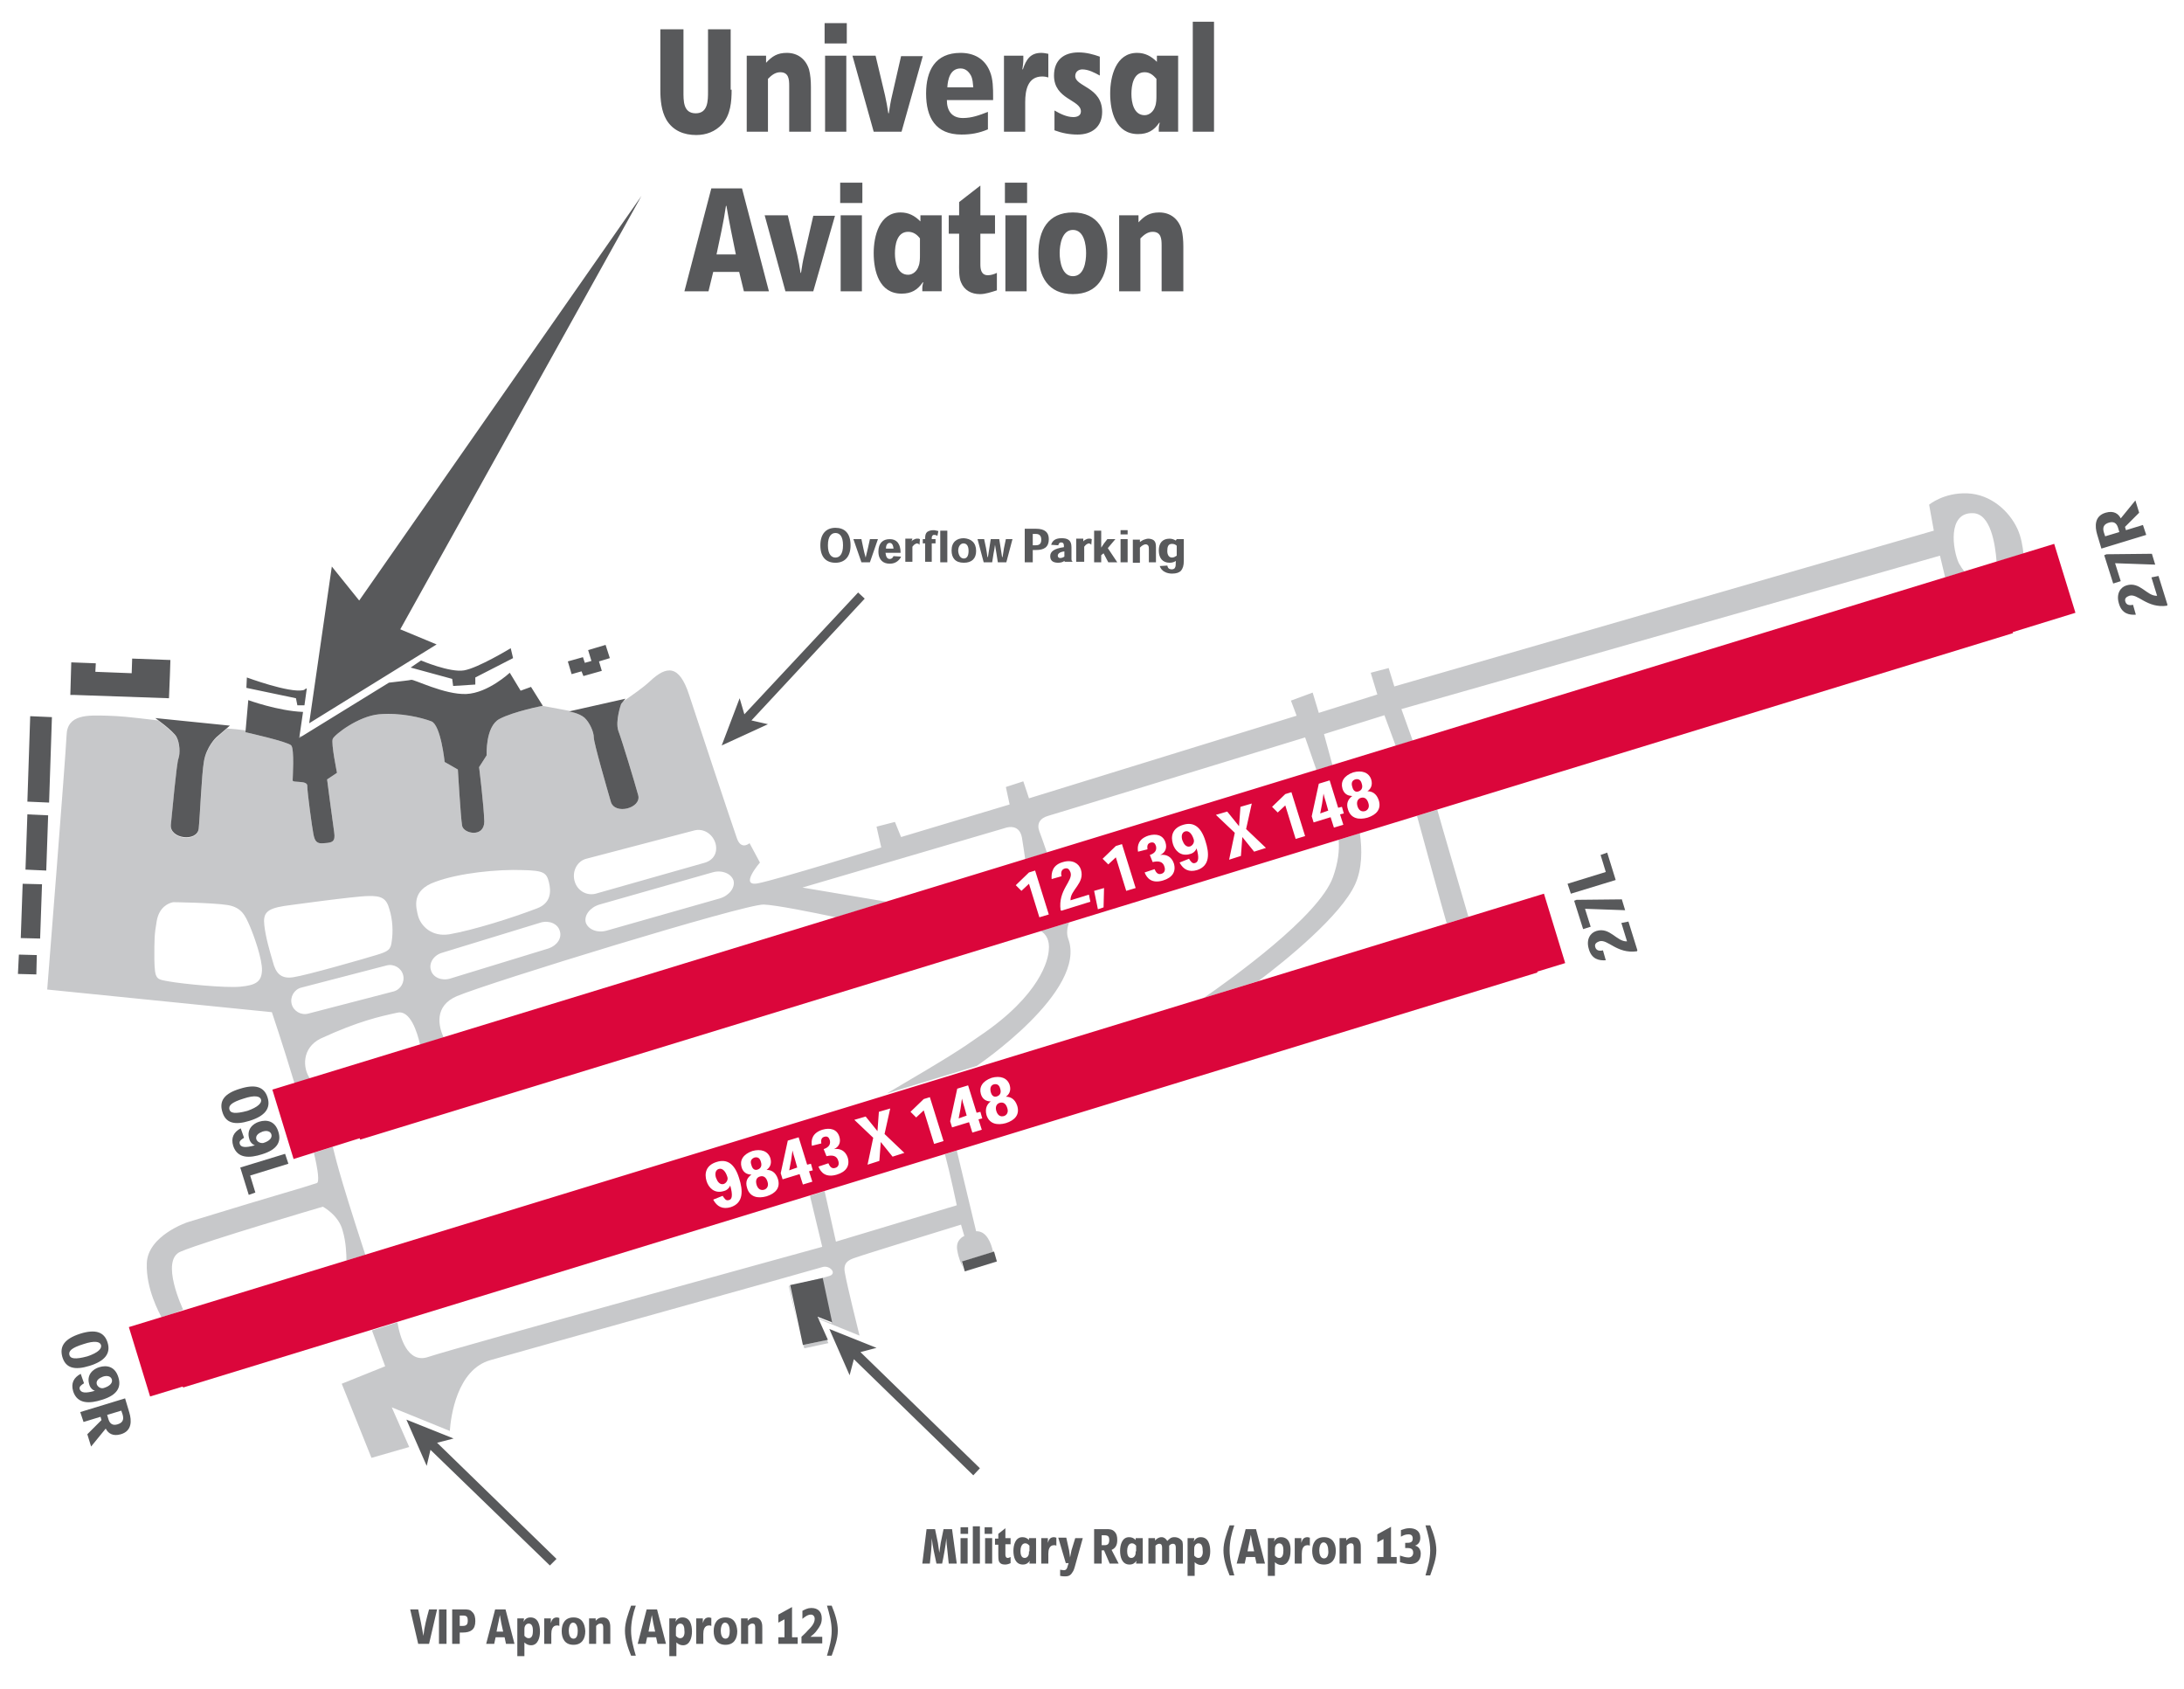
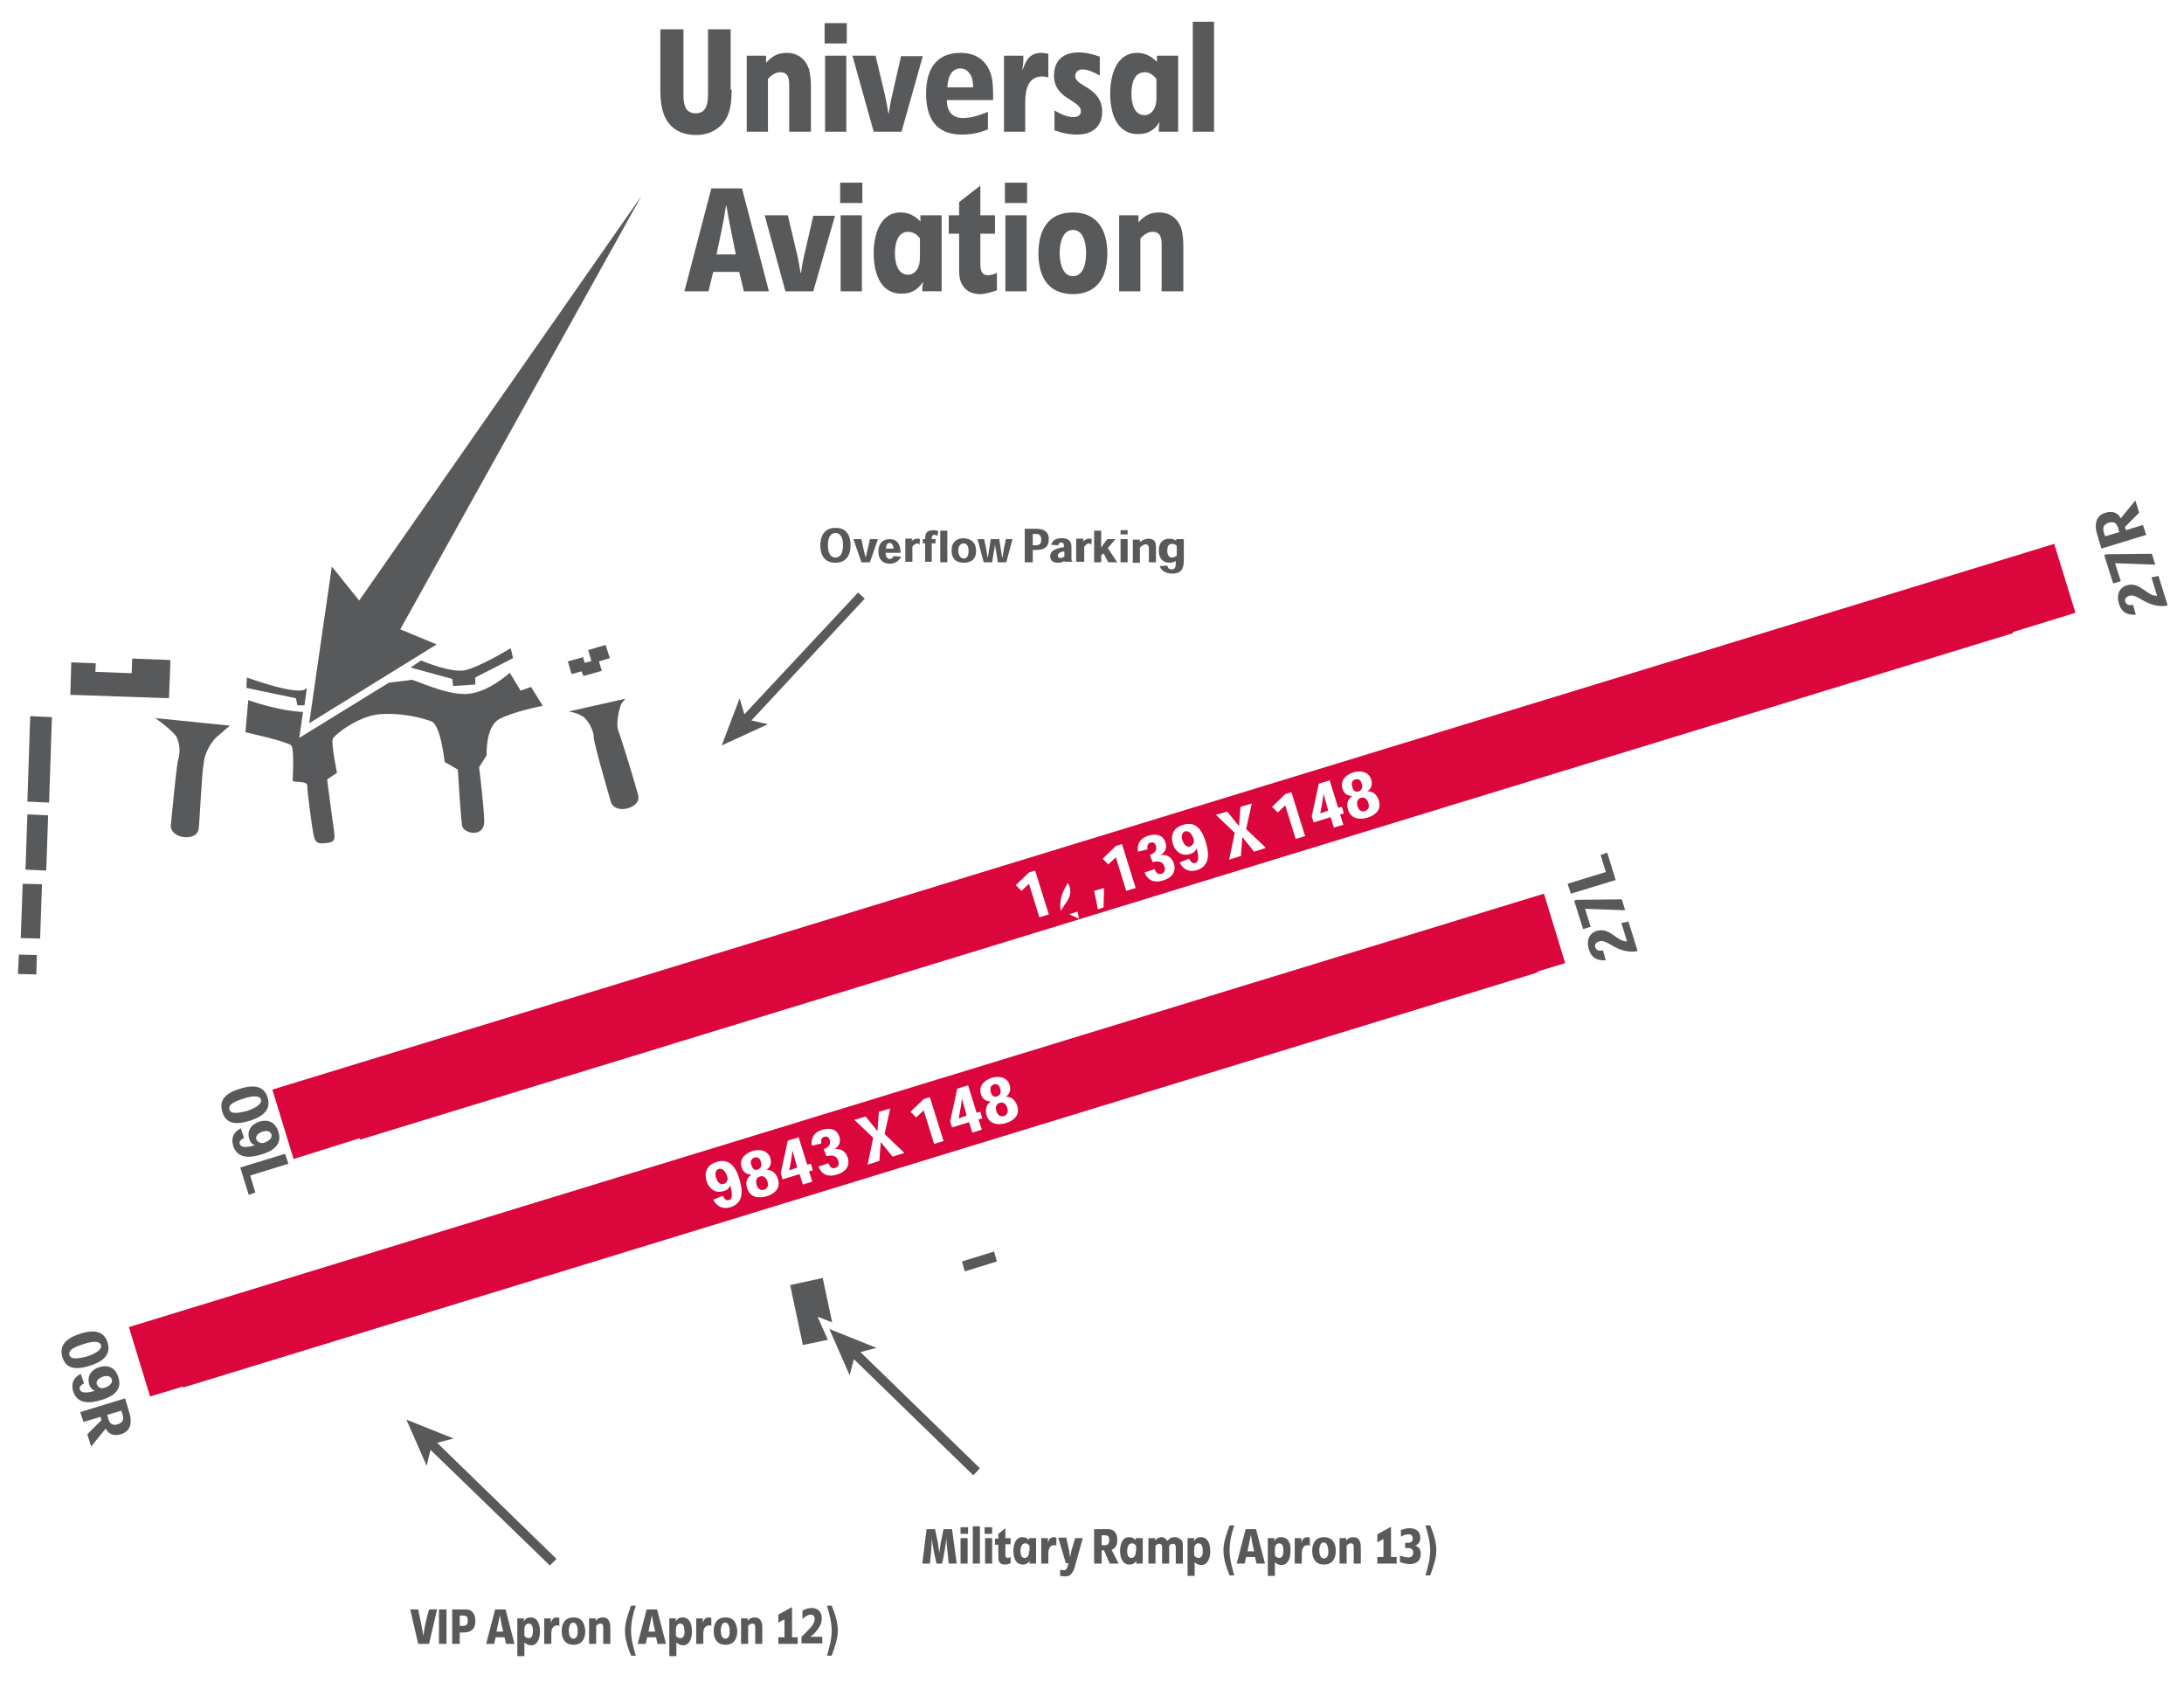
<svg xmlns="http://www.w3.org/2000/svg" version="1.2" baseProfile="tiny" id="Layer_1" x="0px" y="0px" viewBox="0 0 462.7 357.7" overflow="visible" xml:space="preserve">
-   <path fill="#C7C8CA" d="M206.8,260.8l-4.1-17.1l-2.5,0.8c1.1,4.1,2.5,10.8,2.5,10.8l-25.6,7.7l-2.4-10.7l-3.1,1l2.6,10.8  c0,0-77.4,21.3-83.4,23.3c-4.5,1.6-6.1-4.3-6.6-7.3l-5.4,1.7l2.8,7.6l-9.2,3.7l6.3,15.7l8-2.3l-3.7-8.4l12.3,5c0.2-3,1.5-13,8.6-15  c8.3-2.4,68.8-19.2,70.3-19.7s3.1,1.2,1.7,1.8c-1.3,0.5-8.8,2.2-8.8,2.2l1.8,7.6l-1.6-7.6l6.9-1.5l2,9.4l-3.1-1.2l0.1,0.2l8.9,3.6  c-0.4-1.7-2.6-10.4-3.1-13.3c-0.4-2,0.6-2.7,2.2-3.2c1.6-0.6,22.4-7,22.4-7l0.7,2.4c0,0-1.9,0.7-1.5,3c0.3,1.8,0.9,3.1,1.2,3.6  l-0.3-1.1l6.7-2.1C210,263.3,209,260.7,206.8,260.8z M226.5,195.4l-6,1.8c1.2,0.7,1.9,2.1,1.7,4c-0.1,2-1.7,9.5-14.6,18.2  c-4,2.8-5.9,4.1-19.7,12.2l19-5.8c0,0,23.6-15.9,19.4-27C225.9,197.7,226.1,196.4,226.5,195.4z M63.5,155.9l-0.1,0.4L64,156  C63.8,155.9,63.6,155.9,63.5,155.9z M170.2,284.9l0.2,0.7l5.1-1.1l-0.3-0.7L170.2,284.9z M223,184.4L223,184.4  c0.1,0,0.1-0.1,0.1-0.1C223,184.3,223,184.4,223,184.4z M73.4,267l4-1.2c-6.1-18.7-6.3-20.7-6.9-22.9l-4,1.3  c0.9,3.7,1.2,6.3,0.6,6.4c-4.5,1.5-5.6,1.6-27.4,8.3c0,0-8.4,2.8-8.6,8.7c-0.2,5.4,2.7,10.6,3.1,11.4l2.3-0.7l2.3-0.9  c0,0-5-10.5-0.5-12.3c5.5-2.3,30.1-9.5,30.1-9.5s3.4,1.8,4.2,5.1C73.3,263,73.4,265.7,73.4,267z M300.2,172.8  c1.6,5.8,5,18.3,6.3,22.8l4.6-1.4c-1.5-5.2-5.5-18.7-6.6-22.7L300.2,172.8z M427.4,112c-1.7-3.7-5.6-7.3-10.6-7.5s-8.1,2.4-8.1,2.4  l1,5.5l-114.3,33l-1.2-3.9l-3.8,1l1.4,4.6l-12.4,3.9l-1.3-4.3l-4.6,1.7l1.2,3.2L218,169.1l-1.2-3.6l-3.7,1.2l0.8,3.7l-23,6.9  l-1.3-3.2l-3.9,1l1,4.4c0,0-22,6.8-26.1,7.6c-4.1,0.8,0.4-4.4,0.4-4.4l-2.2-4.1c0,0-1.8,1.6-2.7-1.1c-1.3-3.7-8-23.9-10.1-30.3  c-2.1-6.5-4.8-6.2-8.3-2.9c-1.5,1.4-3.7,2.9-5.7,4.3l-0.4,0.5c0,0-1.3,3.6-0.6,5.7c0.8,2.1,3.4,10.7,4.2,13.6c0.8,2.8-5,4.3-5.8,1.4  c-0.8-2.8-3.6-12.4-3.6-13.6c0-1.2-0.9-3.2-2-4.2c-1.2-1-3.3-1.3-3.3-1.3l0.3-0.1l-5.9-1.1c-0.8,0.2-6.3,1.3-9.1,2.8  c-3,1.6-2.7,7.7-2.7,7.7l-1.6,2.5c0,0,1,8,1.1,11.5c0,3.5-4.4,2.6-4.7,0.9C97.6,173.2,97,163,97,163l-2.8-1.6c0,0-0.8-7.8-2.8-8.6  c-2.1-0.8-6.6-1.9-11.1-1.5c-4.4,0.4-9.4,4.3-9.8,5.2c-0.4,0.9,0.9,7.2,0.9,7.2l-2.1,1.4c0,0,1.2,9.2,1.5,11.2  c0.3,2-0.4,2.2-2.1,2.3c-1.6,0.2-2-0.4-2.3-1.9s-1.3-8.9-1.3-10.2c0.1-1.3-3.1-0.6-3.1-1.2c0-0.5,0.4-6.6-0.3-7.4  c-0.7-0.8-9.7-2.8-9.7-2.8l0-0.4c-1.4-0.2-2.7-0.3-3.9-0.4l-2.3,2c0,0-2.1,2-2.6,5.1c-0.5,2.9-0.8,11.2-1.1,14.2  c-0.3,2.9-6.2,2.2-5.9-0.8c0.3-2.9,1.2-12.9,1.6-14c0.4-1.1,0.3-3.3-0.4-4.6c-0.5-1-2.8-2.7-3.9-3.6c-6.8-0.8-7.8-0.9-10.7-1  c-4.1-0.1-8.6-0.4-8.7,4.2c-0.2,4.6-4.1,53.8-4.1,53.8l47.6,4.8c0,0,2.4,7.1,4.8,15.1l3.3-1c-1.6-2.2-1.8-6.5,2.2-8.5  c8-3.7,12.6-4.7,16.3-5.5c2.7-0.6,4.2,4.1,4.8,6.8l5-1.5c-1.1-2.4-2.1-6.7,2.8-8.8c6.9-2.9,60.9-19.5,65-19.4  c2.6,0.1,10.1,1.6,15.3,2.7l10.7-3.3l-17.8-3l42.9-12.6c0,0,3-1.2,3.6,2c0.3,1.7,0.5,3.3,0.7,4.6l4.6-1.4c-0.6-1.8-1.3-3.7-1.6-4.5  c-0.6-1.6,0.1-2.8,1.9-3.3s54.4-16.6,54.4-16.6l2.4,6.9l3.4-1l-1.8-6.6l12.8-4l2.4,6.5l3.6-1.1l-2.4-6.7L411,117.7l1.1,4.6l4.1-1.2  c-0.4-0.5-0.8-1.1-1.2-1.8c-1.3-2.8-2.5-10.8,3-10.6c3.7,0.1,4.7,6.4,5,10.3l5.7-1.7C428.5,115.6,428.2,113.7,427.4,112z M50.9,209  c-3.2,0.3-12.2-0.6-15-1.1c-2.8-0.5-3.1-0.3-3.2-4.7c0-4.4,0-5.2,0.5-8.1c0.5-2.9,2.4-3.8,3.5-4c0,0,8.3,0.1,11.5,0.6  c3.1,0.5,3.8,2.4,4.7,4.4c0.9,2.1,2.7,7.1,2.6,9.5C55.4,208,54.1,208.7,50.9,209z M57.8,203.7c-0.7-2.4-1.5-5.1-1.8-7.7  c-0.3-2.6,0.5-3.5,4.2-4.1c0,0,15.1-2.1,17.8-2.1c2.8-0.1,3.9,0.5,4.5,2.8c0.7,2.2,0.8,4.8,0.5,6.7c-0.2,1.8-0.6,2.2-3.3,3  c-2.6,0.8-14.8,4.3-17.6,4.7C59.5,207.4,58.4,206.1,57.8,203.7z M83.4,210l-18.1,4.7c-1.5,0.4-3.1-0.5-3.5-2c-0.4-1.5,0.5-3.1,2-3.5  l18.1-4.7c1.5-0.4,3.1,0.5,3.5,2C85.8,208,84.9,209.6,83.4,210z M88.6,194.1c-0.5-2-1.5-5.5,3.6-7.3c5.1-1.9,13.2-2.7,18.6-2.5  c4.3,0.1,5,0.5,5.5,2.6c0.5,2,0.4,4.4-2.5,5.5c-5.5,2.1-13.5,4.6-18.6,5.5C91.4,198.5,89.2,196.1,88.6,194.1z M116.2,200.9  l-20.9,6.4c-1.8,0.5-3.6-0.3-4-1.8c-0.5-1.5,0.6-3.2,2.4-3.7l20.9-6.4c1.8-0.5,3.6,0.3,4,1.8C119.1,198.7,118,200.3,116.2,200.9z   M121.7,186.5c-0.5-2,0.6-4.1,2.5-4.6l22.9-6c1.9-0.5,3.9,0.7,4.5,2.8c0.5,2-0.5,3.6-2.5,4.1l-22.9,6.5  C124.2,189.8,122.2,188.6,121.7,186.5z M152.5,190.3l-23.9,6.8c-2,0.6-4-0.2-4.5-1.7c-0.4-1.5,0.9-3.2,2.9-3.8l23.9-6.8  c2-0.6,4,0.2,4.5,1.7C155.8,188,154.5,189.7,152.5,190.3z M283.6,177.9c0.2,2.2-0.1,4.8-1.2,7.9c-3,8.3-21.5,21.5-27.4,25.6  l11.6-3.6c6-4.5,17.5-13.9,20.5-20.5c1.5-3.3,1.5-7.3,1-10.8L283.6,177.9z M285.8,168.5c0.1,0,0.2,0,0.3,0c0-0.1-0.1-0.1-0.1-0.1  L285.8,168.5z" />
  <path fill="#58595B" d="M217.5,45.6H213v16.1h4.5V45.6z M21.6,296.5c3.3-1,4.1-2.7,3.5-4.7c-0.7-2.4-2.5-2.7-4.1-2.2  c-1.3,0.4-2.7,1.6-2.1,3.6c0.2,0.9,0.9,1.3,1.2,1.4c-2.1,0.6-2.9,0.4-3.2-0.3c-0.2-0.6,0.3-0.9,0.9-1.3l-0.7-2  c-1.5,0.8-2.1,2-1.6,3.7C16.4,297.5,19.1,297.3,21.6,296.5z M21.8,291.6c0.9-0.3,1.7-0.1,1.9,0.6c0.2,0.7-0.4,1.4-1.7,1.8  c-0.6,0.2-1.3-0.2-1.5-0.8C20.3,292.4,21,291.9,21.8,291.6z M4.4,198.7l4.1,0.1l0.4-11.5l-4.1-0.1L4.4,198.7z M222.5,117.8  c0,0.9,0.5,1.4,1.7,1.4c0.6,0,1.1-0.2,1.3-0.4c0,0.1,0.1,0.2,0.1,0.3V119h1.6v-0.1c-0.2-0.1-0.2-0.3-0.2-0.7v-2.3  c0-1.5-0.8-1.9-2.1-1.9c-1.5,0-2,0.7-2.2,1.4l1.5,0.1c0.1-0.3,0.2-0.6,0.6-0.6c0.5,0,0.6,0.3,0.6,0.8v0.2  C223.2,116.2,222.5,116.9,222.5,117.8z M225.5,116.8v1.1c-0.3,0.2-0.6,0.3-0.9,0.3c-0.3,0-0.5-0.2-0.5-0.5  C224.1,117.3,224.5,116.9,225.5,116.8z M19,289.3c3.2-1,4.5-2.6,3.8-4.9s-2.6-2.9-5.8-1.9c-3.4,1.1-4.4,2.7-3.8,4.9  C13.9,289.8,15.8,290.3,19,289.3z M14.7,287c-0.2-0.8,0.4-1.5,3-2.3c2.4-0.8,3.5-0.5,3.7,0.2c0.2,0.7-0.5,1.6-2.9,2.4  C15.9,288,14.9,287.8,14.7,287z M5.4,184.2l4.4,0.2l0.4-11.7l-4.4-0.2L5.4,184.2z M5.8,169.8l4.6,0.2l0.6-18.1l-4.6-0.2L5.8,169.8z   M217.6,38.7h-4.7V43h4.7V38.7z M94.2,161.4L97,163c0,0,0.6,10.2,0.9,11.9c0.3,1.7,4.7,2.6,4.7-0.9c-0.1-3.5-1.1-11.5-1.1-11.5  l1.6-2.5c0,0-0.3-6.1,2.7-7.7s9.2-2.8,9.2-2.8l-2.5-4l-2.2,0.8l-2.3-3.8c0,0-4.6,4.3-9.2,4.5c-4.6,0.2-11.2-3.2-11.7-3  c-0.2,0.1-2.3,0.3-4.7,0.6l-19,11.7l0.8-5.5c-5.3-0.2-11.6-2.5-11.6-2.5l-0.6,6.8c0,0,9,2,9.7,2.8c0.7,0.8,0.3,6.9,0.3,7.4  c0,0.6,3.2-0.1,3.1,1.2c0,1.3,1,8.7,1.3,10.2s0.7,2.1,2.3,1.9c1.7-0.1,2.4-0.3,2.1-2.3c-0.3-2-1.5-11.2-1.5-11.2l2.1-1.4  c0,0-1.3-6.3-0.9-7.2c0.4-0.9,5.4-4.8,9.8-5.2c4.5-0.4,9,0.7,11.1,1.5C93.4,153.6,94.2,161.4,94.2,161.4z M55.5,244.5  c3.3-1,4.1-2.7,3.5-4.7c-0.7-2.4-2.5-2.7-4.1-2.2c-1.3,0.4-2.7,1.6-2.1,3.6c0.2,0.9,0.9,1.3,1.2,1.4c-2.1,0.6-3,0.4-3.2-0.3  c-0.2-0.6,0.3-0.9,0.9-1.3l-0.7-2c-1.5,0.8-2.1,2-1.6,3.7C50.3,245.5,53,245.3,55.5,244.5z M55.6,239.7c0.9-0.3,1.7-0.1,1.9,0.6  s-0.4,1.4-1.7,1.8c-0.6,0.1-1.3-0.2-1.5-0.8C54.1,240.5,54.8,240,55.6,239.7z M231.8,112.4v6.7h1.5v-1.5l0.5-0.4l1,1.9h1.9l-2-3  l1.6-1.9h-1.7l-0.7,0.9c-0.2,0.3-0.4,0.6-0.6,0.9v-3.6H231.8z M241.1,28.4c2.1,0,3.4-0.8,4.5-2.4h0.1c-0.1,0.4-0.2,0.8-0.2,1.2v0.7  h4.1V11.8h-4.5v1.3c-1.2-1.2-2.5-1.9-4.2-1.9c-4.5,0-5.7,5-5.7,8.6C235.2,23.7,236.4,28.4,241.1,28.4z M242.5,15.3  c1.1,0,1.8,0.6,2.5,1.4v3.5c0,0.7,0,1.7-0.3,2.4c-0.3,1-1.2,1.8-2.2,1.8c-2.3,0-2.8-2.7-2.8-4.5C239.7,18.1,240.1,15.3,242.5,15.3z   M60.4,244.4l-9.5,2.9l1.8,5.8l1.4-0.5L53,249l8.1-2.5L60.4,244.4z M3.8,206.3l3.9,0.1l0.1-4.1L4,202.2L3.8,206.3z M26.5,296.2  l-9.5,2.9l0.7,2.1l3.6-1.1l0.2,0.7l-3,3l0.8,2.6l3.1-3.8c0.5,1,1.5,1.7,3.2,1.2c2.4-0.7,2.3-2.9,1.8-4.6L26.5,296.2z M24.9,301.7  c-1,0.3-1.6-0.1-1.9-1l-0.3-1l3-0.9l0.3,0.9C26.3,300.8,25.9,301.4,24.9,301.7z M227.3,62.3c5.3,0,7.3-3.8,7.3-8.6s-2-8.7-7.3-8.7  c-5.3,0-7.3,3.8-7.3,8.7C220,58.5,222,62.3,227.3,62.3z M227.3,48.7c2.4,0,2.8,3.2,2.8,4.9c0,1.8-0.4,4.9-2.8,4.9  c-2.3,0-2.8-3.1-2.8-4.9C224.5,51.8,225,48.7,227.3,48.7z M32.9,152.1c0,0,3.8,2.7,4.5,4c0.7,1.3,0.8,3.5,0.4,4.6  c-0.4,1.1-1.3,11.1-1.6,14c-0.3,3,5.6,3.7,5.9,0.8c0.3-3,0.6-11.3,1.1-14.2c0.5-3.1,2.6-5.1,2.6-5.1l2.9-2.5L32.9,152.1z   M52.9,237.4c3.2-1,4.5-2.6,3.8-4.9s-2.6-2.9-5.8-1.9c-3.4,1-4.5,2.6-3.8,4.9C47.8,237.9,49.7,238.4,52.9,237.4z M48.6,235  c-0.2-0.8,0.4-1.5,3-2.3c2.4-0.8,3.5-0.5,3.7,0.2c0.2,0.7-0.6,1.6-2.9,2.4C49.8,236,48.8,235.8,48.6,235z M229,23.6  c0,0.9-0.8,1.2-1.6,1.2c-1.4,0-2.8-0.7-4-1.4v4.2c1.6,0.6,3.2,0.9,4.9,0.9c3,0,5.2-1.6,5.2-4.8c0-5.3-5.7-5.3-5.7-7.6  c0-0.9,0.7-1.4,1.5-1.4c1.3,0,2.6,0.7,3.7,1.3v-4c-1.4-0.5-2.9-0.9-4.5-0.9c-3.1,0-5.2,1.6-5.2,4.9C223.3,21.1,229,21.1,229,23.6z   M174.8,27.9h4.5V11.8h-4.5V27.9z M190.1,114.8c-0.4-0.4-0.9-0.6-1.6-0.6s-1.3,0.2-1.7,0.6c-0.5,0.5-0.7,1.2-0.7,2  c0,1,0.3,1.6,0.7,2c0.4,0.4,1,0.6,1.7,0.6s1.2-0.2,1.6-0.5c0.4-0.3,0.7-0.7,0.8-1l-1.6-0.1c-0.2,0.4-0.4,0.6-0.8,0.6  c-0.5,0-0.8-0.4-0.9-1.3h3.2C190.8,116.1,190.6,115.4,190.1,114.8z M187.7,116.2c0-0.9,0.4-1.2,0.8-1.2c0.4,0,0.7,0.3,0.8,1.2H187.7  z M204.4,269.3l6.8-2.1l-0.6-2.1l-6.8,2.1L204.4,269.3z M91.2,307.1l25.3,24.5l1.4-1.4l-25.3-24.6l3.5-0.9l-10-4l4.3,9.8L91.2,307.1  z M210.8,49.5v-3.9h-3.1v-6.3l-4.5,3.5v2.8H201v3.9h2.2v6.1c0,1.2-0.1,3.1,0.4,4.2c0.7,1.7,2.2,2.5,4,2.5c1.2,0,2.3-0.4,3.6-0.8  v-3.7c-0.6,0.3-1.3,0.5-1.9,0.5c-1.4,0-1.6-1.2-1.6-2.3v-6.5H210.8z M178,43h4.7v-4.3H178V43z M217.2,21.6c0-2.4,0.5-5.4,3.6-5.4  c0.5,0,1,0.1,1.3,0.2v-5c-0.5-0.1-1-0.2-1.5-0.2c-2.3,0-3.2,1.4-3.9,3.5h-0.1c0.1-0.7,0.2-1.4,0.2-2.1v-0.8h-4.1v16.1h4.5V21.6z   M204.2,114c-1.5,0-2.6,0.8-2.6,2.6c0,1.6,0.8,2.6,2.6,2.6c1.7,0,2.6-0.9,2.6-2.5C206.8,114.9,205.7,114.1,204.2,114z M204.2,118.3  c-0.6,0-1.1-0.5-1.2-1.6c0-1.1,0.6-1.6,1.1-1.6c0.6,0,1.1,0.4,1.1,1.6C205.2,117.8,204.8,118.3,204.2,118.3z M203.7,28.5  c2,0,3.7-0.3,5.6-1.1v-3.7c-1.8,0.7-3.4,1.3-5.3,1.3c-2.4,0-3.4-1.6-3.4-3.8h9.8v-0.7c0-1.7,0-3.8-0.7-5.4c-1.1-2.7-3.4-3.9-6.2-3.9  c-5.4,0-7.3,3.8-7.3,8.6C196.2,24.9,198.2,28.5,203.7,28.5z M203.5,14.5c1,0,1.7,0.6,2.2,1.5c0.4,0.8,0.4,1.6,0.5,2.5h-5.5  C200.8,16.8,201.3,14.5,203.5,14.5z M218.8,116.5h0.7c1.7,0,2.7-0.6,2.7-2.3c0-1.4-0.8-2.2-2.7-2.2h-2.4v7.1h1.7V116.5z   M218.8,113.1h0.7c0.7,0,1.1,0.4,1.1,1.2c0,0.9-0.4,1.2-1.2,1.2h-0.6V113.1z M197.6,113.4c0.1-0.1,0.2-0.1,0.4-0.1  c0.2,0,0.3,0.1,0.4,0.1c0.1,0,0.1,0.1,0.2,0.1l0.2-1c-0.1,0-0.2-0.1-0.4-0.1c-0.3-0.1-0.5-0.1-0.7-0.1c-0.6,0-1,0.2-1.3,0.4  c-0.3,0.3-0.4,0.7-0.4,1.3v0.2h-0.5v0.9h0.5v3.9h1.4v-3.9h0.8v-0.9h-0.8v-0.3C197.4,113.7,197.5,113.5,197.6,113.4z M199.5,45.6H195  v1.3c-1.2-1.2-2.5-1.9-4.2-1.9c-4.5,0-5.7,5-5.7,8.6c0,3.9,1.2,8.6,5.9,8.6c2.1,0,3.4-0.8,4.5-2.4h0.1c-0.1,0.4-0.2,0.8-0.2,1.2v0.7  h4.1V45.6z M194.9,54c0,0.7,0,1.7-0.3,2.4c-0.3,1-1.2,1.8-2.2,1.8c-2.3,0-2.8-2.7-2.8-4.5s0.4-4.6,2.8-4.6c1.1,0,1.9,0.6,2.5,1.4V54  z M191.8,114.1v4.9h1.5v-3.2c0.2-0.2,0.3-0.4,0.5-0.5c0.2-0.1,0.3-0.2,0.5-0.2c0.1,0,0.2,0.1,0.3,0.1c0.1,0.1,0.1,0.1,0.2,0.2  l0.1-1.2c-0.1,0-0.2-0.1-0.3-0.1h-0.4c-0.2,0-0.4,0.1-0.6,0.2c-0.2,0.1-0.4,0.2-0.5,0.4l0.2-0.6H191.8z M182.6,45.6h-4.5v16.1h4.5  V45.6z M84.8,133.3l51.1-91.8l-59.8,85.7l-5.8-7.2l-4.8,33.2l27-16.7L84.8,133.3z M162.7,16.7c0.7-0.7,1.5-1.4,2.6-1.4  c1.8,0,1.9,1.5,1.9,2.9v9.7h4.6v-9.5c0-1.2-0.1-2.6-0.4-3.7c-0.7-2.2-2.4-3.5-4.7-3.5c-2,0-3.1,0.7-4.4,2.1v-1.5h-4.1v16.1h4.5V16.7  z M128.3,136.6l-3.7,1.1l0.7,2.3l-1.4,0.4l-0.4-1.2l-3.2,0.9l0.8,2.7l2.1-0.6l0.4,1l3.9-1.1l-0.6-2l2.3-0.7L128.3,136.6z   M169.7,57.8h-0.1c-0.2-1.3-0.4-2.5-0.7-3.8l-2-8.4H162l4.4,16.1h5.9l4.6-16h-4.6l-1.9,8.3C170.1,55.2,169.9,56.5,169.7,57.8z   M89.2,139.9l-2.2,1.5l8.8,2.4l0.2,1.5l4.7-0.3v-1.5l8-4.1l-0.5-2.1c0,0-6.9,4.2-9.9,4.7S89.2,139.9,89.2,139.9z M63,149.4h1.5  l0.5-3.6c-0.6,0.2-0.3,0.3-0.8,0.4c-3,0.6-11.9-2.7-11.9-2.7l-0.1,2.2l10.5,2.2L63,149.4z M184.3,119.1l1.7-4.9h-1.7l-0.4,1.8  c-0.2,0.8-0.3,1.3-0.5,2.1c-0.2-0.7-0.4-1.4-0.5-2l-0.4-1.9h-1.7l1.7,4.9H184.3z M179.4,4.9h-4.7v4.3h4.7V4.9z M173.8,115.5  c0,2.6,1.3,3.7,3.2,3.7c1.9,0,3.2-1.2,3.2-3.7c0-2.6-1.3-3.7-3.2-3.7C175.1,111.8,173.8,113,173.8,115.5z M177,112.9  c0.9,0,1.6,0.7,1.6,2.6c0,2-0.8,2.6-1.6,2.6s-1.6-0.6-1.6-2.6S176.2,112.9,177,112.9z M35.8,147.9l0.2-5l0.1-3.1l-8.1-0.3l-0.1,3.1  l-7.7-0.3l0.1-1.8l-5.2-0.2l-0.2,6.9h0.8L35.8,147.9z M191,27.9l4.5-16h-4.6l-1.9,8.3c-0.3,1.2-0.5,2.5-0.7,3.8h-0.1  c-0.2-1.3-0.4-2.5-0.7-3.8l-2-8.4h-4.9l4.5,16.1H191z M200.7,112.4h-1.5v6.7h1.5V112.4z M236.7,326.2c0-0.7-0.1-1.3-0.6-1.8  c-0.5-0.5-1.1-0.5-1.7-0.5h-2.6v7.3h1.6v-2.8h0.5c0.4,0.9,0.8,1.9,1.2,2.8h1.9l-1.5-2.9C236.4,327.9,236.7,327.2,236.7,326.2z   M234,327.3h-0.6v-2.1h0.6c0.8,0,1,0.3,1,1C235,327,234.7,327.3,234,327.3z M248.8,325.6c-0.7,0-1,0.3-1.5,0.8  c-0.3-0.5-0.7-0.8-1.2-0.8c-0.6,0-1,0.3-1.4,0.7v-0.5h-1.4v5.4h1.5v-3.8c0.2-0.2,0.5-0.4,0.8-0.4c0.5,0,0.6,0.4,0.6,0.8l0,3.4h1.5  v-3.8c0.2-0.2,0.4-0.4,0.8-0.4c0.5,0,0.6,0.4,0.6,0.8l0,3.4h1.5v-3.6c0-0.4,0-0.7-0.1-1.1C250.1,325.9,249.5,325.6,248.8,325.6z   M243.4,119.1h1.5v-3.2c0-0.7-0.1-1.1-0.4-1.4c-0.2-0.2-0.7-0.4-1.2-0.4c-0.3,0-0.6,0.1-0.9,0.2s-0.6,0.3-0.9,0.5v-0.5H240v4.9h1.5  V116c0.2-0.2,0.4-0.4,0.6-0.5c0.2-0.1,0.4-0.2,0.6-0.2c0.3,0,0.4,0.1,0.5,0.2c0.2,0.2,0.2,0.5,0.2,0.9V119.1z M260.5,323.1  c-0.6,1.7-1.3,3.5-1.3,5.3c0,1.8,0.6,3.6,1.3,5.3h1c-0.5-1.7-1-3.5-1-5.3c0-1.8,0.4-3.6,1-5.3H260.5z M240.6,326.2  c-0.4-0.4-0.8-0.6-1.4-0.6c-1.5,0-1.9,1.7-1.9,2.9c0,1.3,0.4,2.9,2,2.9c0.7,0,1.1-0.3,1.5-0.8l0,0c0,0.1-0.1,0.3-0.1,0.4v0.2h1.4  v-5.4h-1.5V326.2z M240.6,328.6c0,0.3,0,0.6-0.1,0.8c-0.1,0.3-0.4,0.6-0.8,0.6c-0.8,0-0.9-0.9-0.9-1.5c0-0.6,0.2-1.6,1-1.6  c0.4,0,0.6,0.2,0.9,0.5V328.6z M252.7,27.9h4.5V4.6h-4.5V27.9z M254.4,325.6c-0.7,0-1.1,0.3-1.5,0.9l0,0c0-0.2,0.1-0.3,0.1-0.5v-0.2  h-1.4v8h1.5v-2.9c0.4,0.4,0.9,0.6,1.4,0.6c1.5,0,1.9-1.7,1.9-2.9C256.4,327.2,256,325.6,254.4,325.6z M253.9,330  c-0.4,0-0.6-0.2-0.9-0.5v-1.2c0-0.3,0-0.6,0.1-0.8c0.1-0.3,0.4-0.6,0.8-0.6c0.8,0,0.9,0.9,0.9,1.5C254.9,329.1,254.7,330,253.9,330z   M249.1,114.5c-0.3-0.2-0.8-0.4-1.3-0.4c-1.5,0-2.3,0.9-2.3,2.5c0,1.6,0.8,2.6,2.3,2.6c0.6,0,1.1-0.2,1.3-0.4v0.2c0,0.6,0,1-0.2,1.3  c-0.1,0.2-0.4,0.3-0.7,0.3c-0.2,0-0.5-0.1-0.6-0.2c-0.2-0.2-0.2-0.3-0.3-0.6l-1.6,0.1c0.2,0.6,0.6,1,1,1.2c0.5,0.3,1.1,0.4,1.6,0.4  c0.9,0,1.5-0.2,1.9-0.6c0.4-0.5,0.6-1.1,0.6-2.1v-4.6h-1.5L249.1,114.5z M249.3,117.7c-0.3,0.2-0.6,0.4-1,0.4c-0.6,0-1-0.5-1-1.4  c0-0.9,0.2-1.5,1-1.5c0.5,0,0.8,0.2,1,0.4V117.7z M237.4,119.1h1.5v-4.9h-1.5V119.1z M238.9,112.3h-1.5v0.9h1.5V112.3z M212.7,116.1  c-0.1,0.6-0.2,1.2-0.3,1.9h-0.1c-0.1-0.7-0.2-1.3-0.3-1.9l-0.3-1.9h-1.8l-0.3,1.9c-0.1,0.6-0.2,1.2-0.3,1.9h-0.1  c-0.1-0.7-0.2-1.4-0.3-1.9l-0.4-1.9h-1.4l1.3,4.9h1.8l0.3-1.9c0.1-0.5,0.2-1,0.3-1.8c0.1,0.7,0.2,1.2,0.3,1.8l0.3,1.9h1.8l1.3-4.9  h-1.4L212.7,116.1z M227,328.4c-0.1,0.5-0.2,1-0.3,1.5h0c-0.1-0.5-0.1-1-0.2-1.5l-0.6-2.7h-1.7l1.6,5.4h0.6l-0.2,0.6  c-0.1,0.5-0.3,0.9-0.8,0.9c-0.3,0-0.6-0.1-0.8-0.1v1.3c0.4,0.1,0.7,0.1,1.1,0.1c0.8,0,1.2-0.3,1.6-1c0.2-0.3,0.3-0.7,0.4-1l1.7-6.1  h-1.6L227,328.4z M222,326.8L222,326.8c0-0.2,0-0.5,0-0.7v-0.3h-1.4v5.4h1.5v-2.1c0-0.8,0.2-1.8,1.2-1.8c0.2,0,0.3,0,0.5,0.1v-1.7  c-0.2,0-0.3-0.1-0.5-0.1C222.5,325.6,222.2,326.1,222,326.8z M230.6,114.1c-0.2,0-0.4,0.1-0.6,0.2s-0.4,0.2-0.5,0.4v-0.6H228v4.9  h1.7v-3.2c0.2-0.2,0.3-0.4,0.5-0.5s0.3-0.2,0.5-0.2c0.1,0,0.2,0.1,0.3,0.1c0.1,0.1,0.1,0.1,0.2,0.2l0.1-1.2c-0.1,0-0.2-0.1-0.3-0.1  H230.6z M241.6,50.5c0.7-0.7,1.5-1.4,2.6-1.4c1.8,0,1.9,1.5,1.9,2.9v9.7h4.6v-9.5c0-1.2-0.1-2.6-0.4-3.7c-0.7-2.2-2.4-3.5-4.7-3.5  c-2,0-3.1,0.7-4.4,2.1v-1.5h-4.1v16.1h4.5V50.5z M218,326.2c-0.4-0.4-0.8-0.6-1.4-0.6c-1.5,0-1.9,1.7-1.9,2.9c0,1.3,0.4,2.9,2,2.9  c0.7,0,1.1-0.3,1.5-0.8l0,0c0,0.1-0.1,0.3-0.1,0.4v0.2h1.4v-5.4H218V326.2z M218,328.6c0,0.3,0,0.6-0.1,0.8  c-0.1,0.3-0.4,0.6-0.8,0.6c-0.8,0-0.9-0.9-0.9-1.5c0-0.6,0.2-1.6,1-1.6c0.4,0,0.6,0.2,0.9,0.5V328.6z M302,323.1  c0.5,1.7,1,3.5,1,5.3c0,1.8-0.5,3.6-1,5.3h1c0.6-1.7,1.3-3.5,1.3-5.3c0-1.8-0.6-3.6-1.3-5.3H302z M343.5,195.5l1.2,3.9  c-2.2,0.1-3.6-3.1-6.5-2.2c-1.3,0.4-2.2,1.8-1.6,3.8c0.6,2.2,2.2,2.5,3.6,2.4l-0.6-2.1c-0.8,0.2-1.4,0-1.6-0.6  c-0.3-0.8,0.3-1.1,0.8-1.3c1.8-0.6,3.7,2.7,8,2.1l0.1-0.2l-1.9-6.1L343.5,195.5z M340.5,180.6l-1.4,0.5l1.1,3.6l-8.1,2.5l0.7,2.1  l9.5-2.9L340.5,180.6z M335.8,192.5L335.8,192.5l8.5,0.3l-0.7-2.3l-9.6,0.1l-0.5,0.2l1.9,6l1.6-0.5L335.8,192.5z M263.9,323.9  l-1.9,7.3h1.7l0.3-1.4h1.9l0.3,1.4h1.8l-1.9-7.3H263.9z M264.3,328.6c0.2-1.2,0.5-2.3,0.7-3.5h0c0.2,1.2,0.4,2.3,0.7,3.5H264.3z   M454,111.2l-3.6,1.1l-0.2-0.7l3-3l-0.8-2.6l-3.1,3.8c-0.5-1-1.5-1.7-3.2-1.2c-2.4,0.7-2.3,2.9-1.8,4.6l0.9,3l9.5-2.9L454,111.2z   M446,113.6l-0.3-0.9c-0.3-1.1,0.1-1.7,1.1-2c1-0.3,1.6,0.1,1.9,1l0.3,1L446,113.6z M89.7,346.5L89.7,346.5  c-0.2-0.9-0.3-1.8-0.5-2.7l-0.6-2.9h-1.7l1.7,7.3h2.3l1.7-7.3h-1.7C90.4,342.7,89.9,344.6,89.7,346.5z M457.3,122l-1.5,0.3l1.2,3.9  c-2.2,0.1-3.6-3.1-6.5-2.2c-1.3,0.4-2.2,1.8-1.6,3.8c0.6,2.2,2.2,2.5,3.6,2.4l-0.6-2.1c-0.8,0.2-1.4,0-1.6-0.6  c-0.3-0.8,0.3-1.1,0.8-1.3c1.8-0.6,3.7,2.7,8,2.1l0.1-0.2L457.3,122z M275.7,326.8L275.7,326.8c0-0.2,0-0.5,0-0.7v-0.3h-1.4v5.4h1.5  v-2.1c0-0.8,0.2-1.8,1.2-1.8c0.2,0,0.3,0,0.5,0.1v-1.7c-0.2,0-0.3-0.1-0.5-0.1C276.2,325.6,275.9,326.1,275.7,326.8z M271.4,325.6  c-0.7,0-1.1,0.3-1.5,0.9l0,0c0-0.2,0.1-0.3,0.1-0.5v-0.2h-1.4v8h1.5v-2.9c0.4,0.4,0.9,0.6,1.4,0.6c1.5,0,1.9-1.7,1.9-2.9  C273.5,327.2,273.1,325.6,271.4,325.6z M271,330c-0.4,0-0.6-0.2-0.9-0.5v-1.2c0-0.3,0-0.6,0.1-0.8c0.1-0.3,0.4-0.6,0.8-0.6  c0.8,0,0.9,0.9,0.9,1.5C271.9,329.1,271.8,330,271,330z M280.5,325.6c-1.8,0-2.5,1.3-2.5,2.9c0,1.6,0.7,2.9,2.5,2.9  c1.8,0,2.5-1.3,2.5-2.9C283,326.9,282.3,325.6,280.5,325.6z M280.5,330.1c-0.8,0-1-1-1-1.7c0-0.6,0.2-1.7,0.9-1.7c0.8,0,1,1.1,1,1.7  C281.5,329.1,281.3,330.1,280.5,330.1z M299.8,327.4L299.8,327.4c0.8-0.3,1.1-0.9,1.1-1.7c0-1.4-1-2-2.3-2c-0.7,0-1.2,0.2-1.8,0.4  v1.4c0.5-0.3,1-0.5,1.6-0.5c0.6,0,0.9,0.3,0.9,0.9c0,0.9-0.7,0.9-1.4,0.9h-0.2v1.1c0.8,0,1.7-0.1,1.7,1c0,0.6-0.4,1-1,1  c-0.6,0-1.2-0.2-1.8-0.4v1.4c0.7,0.2,1.4,0.4,2.1,0.4c1.4,0,2.3-0.7,2.3-2.2C301,328.4,300.7,327.6,299.8,327.4z M286.7,325.6  c-0.7,0-1,0.2-1.5,0.7v-0.5h-1.4v5.4h1.5v-3.8c0.3-0.3,0.5-0.5,0.9-0.5c0.6,0,0.6,0.5,0.6,1v3.3h1.5V328c0-0.4,0-0.9-0.1-1.2  C288,326,287.5,325.6,286.7,325.6z M294.7,323.4l-2.9,1.6v1.7l1.3-0.7v3.8h-1.3v1.4h4.1v-1.4h-1.2V323.4z M448.1,119.3L448.1,119.3  l8.5,0.3l-0.7-2.3l-9.6,0.1l-0.5,0.2l1.9,6l1.6-0.5L448.1,119.3z M137,340.9l-1.9,7.3h1.7l0.3-1.4h1.9l0.3,1.4h1.8l-1.9-7.3H137z   M137.4,345.6c0.2-1.2,0.5-2.3,0.7-3.5h0c0.2,1.2,0.4,2.3,0.7,3.5H137.4z M135.2,168.4c-0.8-2.9-3.4-11.5-4.2-13.6  c-0.7-2.1,0.6-5.7,0.6-5.7l0.9-1.1l-12,2.7c0,0,2.1,0.3,3.3,1.3c1.1,1,2,3,2,4.2c0,1.2,2.8,10.8,3.6,13.6  C130.2,172.7,136,171.2,135.2,168.4z M127.7,342.6c-0.7,0-1,0.2-1.5,0.7v-0.5h-1.4v5.4h1.5v-3.8c0.3-0.3,0.5-0.5,0.9-0.5  c0.6,0,0.6,0.5,0.6,1v3.3h1.5V345c0-0.4,0-0.9-0.1-1.2C129,343,128.5,342.6,127.7,342.6z M133.7,340.1c-0.6,1.7-1.3,3.5-1.3,5.3  c0,1.8,0.6,3.6,1.3,5.3h1c-0.5-1.7-1-3.5-1-5.3c0-1.8,0.4-3.6,1-5.3H133.7z M147.5,28.6c2.1,0,4-0.7,5.5-2.3c1.8-2,2-4.8,2-7.3h-0.2  V6.2H150v13.2c0,1.9,0,4.6-2.6,4.6c-2.7,0-2.6-2.7-2.6-4.7V6.2h-4.9V19c0,2.2,0.2,4.5,1.3,6.4C142.6,27.7,144.9,28.6,147.5,28.6z   M148.9,343.8L148.9,343.8c0-0.2,0-0.5,0-0.7v-0.3h-1.4v5.4h1.5v-2.1c0-0.8,0.2-1.8,1.2-1.8c0.2,0,0.3,0,0.5,0.1v-1.7  c-0.2,0-0.3-0.1-0.5-0.1C149.4,342.6,149.1,343.1,148.9,343.8z M144.6,342.6c-0.7,0-1.1,0.3-1.5,0.9l0,0c0-0.2,0.1-0.3,0.1-0.5v-0.2  h-1.4v8h1.5v-2.9c0.4,0.4,0.9,0.6,1.4,0.6c1.5,0,1.9-1.7,1.9-2.9C146.6,344.2,146.2,342.6,144.6,342.6z M144.1,347  c-0.4,0-0.6-0.2-0.9-0.5v-1.2c0-0.3,0-0.6,0.1-0.8c0.1-0.3,0.4-0.6,0.8-0.6c0.8,0,0.9,0.9,0.9,1.5C145.1,346.1,144.9,347,144.1,347z   M116.7,343.8L116.7,343.8c0-0.2,0-0.5,0-0.7v-0.3h-1.4v5.4h1.5v-2.1c0-0.8,0.2-1.8,1.2-1.8c0.2,0,0.3,0,0.5,0.1v-1.7  c-0.2,0-0.3-0.1-0.5-0.1C117.2,342.6,116.9,343.1,116.7,343.8z M98.3,340.9h-2.5v7.3h1.6v-2.4h0.6c1.7,0,2.7-0.6,2.7-2.4  c0-0.7-0.1-1.5-0.7-2C99.6,340.9,98.9,340.9,98.3,340.9z M98,344.4h-0.6v-2.2h0.7c0.8,0,1,0.3,1,1.1C99.1,344.1,98.8,344.4,98,344.4  z M93,348.2h1.6v-7.3H93V348.2z M104.9,340.9l-1.9,7.3h1.7l0.3-1.4h1.9l0.3,1.4h1.8l-1.9-7.3H104.9z M105.2,345.6  c0.2-1.2,0.5-2.3,0.7-3.5h0c0.2,1.2,0.4,2.3,0.7,3.5H105.2z M157.6,61.7h5.3l-5.7-21.8h-6.5L145,61.7h5.1l1-4.1h5.5L157.6,61.7z   M151.8,53.9c0.7-3.4,1.5-6.8,2-10.3h0.1c0.6,3.5,1.3,6.9,2,10.3H151.8z M112.4,342.6c-0.7,0-1.1,0.3-1.5,0.9l0,0  c0-0.2,0.1-0.3,0.1-0.5v-0.2h-1.4v8h1.5v-2.9c0.4,0.4,0.9,0.6,1.4,0.6c1.5,0,1.9-1.7,1.9-2.9C114.4,344.2,114,342.6,112.4,342.6z   M112,347c-0.4,0-0.6-0.2-0.9-0.5v-1.2c0-0.3,0-0.6,0.1-0.8c0.1-0.3,0.4-0.6,0.8-0.6c0.8,0,0.9,0.9,0.9,1.5  C112.9,346.1,112.8,347,112,347z M121.5,342.6c-1.8,0-2.5,1.3-2.5,2.9c0,1.6,0.7,2.9,2.5,2.9s2.5-1.3,2.5-2.9  C123.9,343.9,123.3,342.6,121.5,342.6z M121.5,347.1c-0.8,0-1-1-1-1.7c0-0.6,0.2-1.7,0.9-1.7c0.8,0,1,1.1,1,1.7  C122.4,346.1,122.3,347.1,121.5,347.1z M208.6,324.9h1.6v-1.4h-1.6V324.9z M153.7,342.6c-1.8,0-2.5,1.3-2.5,2.9  c0,1.6,0.7,2.9,2.5,2.9s2.5-1.3,2.5-2.9C156.1,343.9,155.5,342.6,153.7,342.6z M153.7,347.1c-0.8,0-1-1-1-1.7c0-0.6,0.2-1.7,0.9-1.7  c0.8,0,1,1.1,1,1.7C154.6,346.1,154.5,347.1,153.7,347.1z M206.1,331.2h1.5v-7.9h-1.5V331.2z M203.5,331.2h1.5v-5.4h-1.5V331.2z   M185.7,285.5l-10-4l4.3,9.8l0.9-3.4l25.3,24.6l1.4-1.5l-25.3-24.6L185.7,285.5z M199.9,323.9l-0.6,2.9c-0.1,0.7-0.2,1.4-0.3,2.1h0  c-0.1-0.7-0.2-1.4-0.3-2.1l-0.6-2.9h-1.8l-0.9,7.3h1.6c0.2-1.8,0.4-3.6,0.4-5.4h0c0.2,1.8,0.6,3.6,1,5.4h1.2  c0.4-1.9,0.7-3.6,0.9-5.4h0c0,0.8,0.1,1.7,0.2,2.5l0.3,2.9h1.7l-1-7.3H199.9z M213,329.3v-2.2h1.1v-1.3H213v-2.1l-1.5,1.2v1h-0.7  v1.3h0.7v2c0,0.4,0,1,0.1,1.4c0.2,0.6,0.7,0.8,1.3,0.8c0.4,0,0.8-0.1,1.2-0.3v-1.3c-0.2,0.1-0.4,0.2-0.6,0.2  C213.1,330,213,329.6,213,329.3z M208.7,331.2h1.5v-5.4h-1.5V331.2z M203.5,324.9h1.6v-1.4h-1.6V324.9z M183.2,126.8l-1.4-1.3  l-24.1,25.8l-1-3.4l-3.8,10l9.8-4.5l-3.5-0.8L183.2,126.8z M159.9,342.6c-0.7,0-1,0.2-1.5,0.7v-0.5H157v5.4h1.5v-3.8  c0.3-0.3,0.5-0.5,0.9-0.5c0.6,0,0.6,0.5,0.6,1v3.3h1.5V345c0-0.4,0-0.9-0.1-1.2C161.2,343,160.6,342.6,159.9,342.6z M175.2,340.1  c0.5,1.7,1,3.5,1,5.3c0,1.8-0.5,3.6-1,5.3h1c0.6-1.7,1.3-3.5,1.3-5.3c0-1.8-0.6-3.6-1.3-5.3H175.2z M174.3,270.7l-6.9,1.5l2.7,12.7  l5.3-1.1l-2.2-4.9l3.1,1.2L174.3,270.7z M167.8,340.4l-2.9,1.6v1.7l1.3-0.7v3.8h-1.3v1.4h4.1v-1.4h-1.2V340.4z M173.1,345.3  c0.6-0.8,1-1.4,1-2.5c0-1.4-0.8-2.2-2.2-2.2c-0.8,0-1.3,0.3-1.9,0.6v1.7c0.5-0.4,1.1-0.9,1.8-0.9c0.5,0,0.8,0.4,0.8,0.9  c0,1-0.8,1.8-1.5,2.5c-0.4,0.5-0.9,0.9-1.3,1.3v1.4h4.4v-1.4h-1.8c-0.2,0-0.5,0-0.7,0l0,0C172.2,346.3,172.7,345.9,173.1,345.3z" />
-   <path fill="#DB063B" d="M152.3,247.6c-0.7,0.2-0.9,1-0.6,1.9c0.3,0.8,0.8,1.5,1.6,1.3c0.6-0.2,1-0.9,0.8-1.5  C153.7,248,153,247.4,152.3,247.6z M161,249.2c-0.7,0.2-1,0.8-0.7,1.8c0.3,0.9,0.9,1.2,1.6,1c0.6-0.2,1-0.8,0.7-1.7  C162.3,249.3,161.7,249,161,249.2z M288.3,169c-0.6,0.2-1,0.8-0.7,1.8c0.3,0.9,0.9,1.2,1.6,1c0.6-0.2,1-0.8,0.7-1.7  C289.6,169.1,289,168.8,288.3,169z M167.9,243.7c-0.1,0.7-0.2,1.4-0.3,2.1l-0.4,2.1l1.7-0.6l-0.5-1.8  C168.2,244.9,168,244.2,167.9,243.7z M161.2,246.1c-0.2-0.8-0.7-1.1-1.4-0.9c-0.7,0.3-0.9,0.8-0.6,1.6c0.2,0.8,0.7,1.2,1.4,0.9  C161.1,247.5,161.5,247,161.2,246.1z M439.7,129.8l-4.5-14.6L57.7,230.8l4.5,14.7l14-4.4l0.1,0.3l350.2-107.3l-0.1-0.2L439.7,129.8z   M220.2,194.3l-2.2-7.1l-1.6,1.5l-1.2-1.2l2.8-2.7l1.3-0.4l2.9,9.3L220.2,194.3z M224.9,192.9l-0.2-0.1c-0.6-4.3,2.7-6.2,2.1-8  c-0.2-0.5-0.5-1.1-1.3-0.8c-0.6,0.2-0.8,0.8-0.6,1.6l-2.1,0.6c-0.1-1.4,0.2-3,2.4-3.6c2-0.6,3.4,0.3,3.8,1.6  c0.9,2.9-2.3,4.3-2.2,6.5l3.9-1.2l0.3,1.5L224.9,192.9z M233.8,192.2l-1.2,0.4l-0.8-3.9l2.1-0.6L233.8,192.2z M238.6,188.7l-2.2-7.1  l-1.6,1.5l-1.2-1.2l2.8-2.7l1.3-0.4l2.9,9.3L238.6,188.7z M246.4,186.5c-2.3,0.7-3.4-0.4-3.9-1.7l2.1-0.7c0.3,0.7,0.7,1.2,1.4,1  c0.8-0.2,0.9-0.9,0.7-1.5c-0.3-1.1-1.2-1.3-2.5-1l-0.6-1.5c1.2-0.4,1.5-1.1,1.3-1.9c-0.2-0.6-0.5-0.9-1.2-0.7  c-0.6,0.2-0.7,0.7-0.6,1.4l-2,0.5c-0.2-1.3,0.1-2.7,2.2-3.4c1.7-0.5,3.1-0.1,3.6,1.4c0.4,1.2,0,2.2-1.1,2.7c1.2-0.2,2.4,0.3,2.9,1.8  C249.2,184.6,248.4,185.9,246.4,186.5z M253.6,184.3c-1.7,0.5-2.9-0.1-3.7-1.6l2-0.8c0.4,0.6,0.7,1.1,1.3,0.9  c0.7-0.2,0.9-1.1,0.3-3.1c-0.1,0.3-0.5,1-1.4,1.2c-2,0.6-3.2-0.8-3.6-2.1c-0.5-1.6-0.2-3.4,2.2-4.1c2-0.6,3.7,0.2,4.7,3.5  C256.2,180.7,256.4,183.4,253.6,184.3z M265.7,180.4l-2.5-3.1l-0.3,4l-2.5,0.8l1.2-5.7l-4-3.8l2.4-0.7l2.5,3.1l0.3-4.1l2.4-0.7  l-1.2,5.4l4.2,4L265.7,180.4z M274.5,177.7l-2.2-7.1l-1.6,1.5l-1.2-1.2l2.8-2.7l1.3-0.4l2.9,9.3L274.5,177.7z M284.6,174.7l-2,0.6  l-0.7-2.2l-3.6,1.1l-0.4-1.3l1.5-6.9l2.3-0.7l1.8,5.8l0.8-0.2l0.4,1.4l-0.8,0.2L284.6,174.7z M289.7,173.2c-1.8,0.5-3.5,0.2-4.1-1.7  c-0.5-1.4,0.1-2.3,0.9-2.9c-1,0-1.8-0.5-2.1-1.6c-0.4-1.4,0.3-2.7,2.3-3.4c1.8-0.5,3.3,0,3.8,1.5c0.4,1.3-0.2,2.1-0.8,2.5  c0.9,0,1.9,0.4,2.4,1.9C292.7,171.4,291.6,172.6,289.7,173.2z M27.3,281.1l4.5,14.7l6.9-2.1l0.1,0.2L325.7,206v-0.2l5.9-1.8  l-4.5-14.7L27.3,281.1z M154.8,255.7c-1.7,0.5-2.9-0.1-3.7-1.6l2-0.8c0.4,0.6,0.7,1.1,1.3,0.9c0.7-0.1,0.9-1,0.3-3.1  c-0.1,0.3-0.5,1-1.4,1.2c-2,0.6-3.2-0.8-3.6-2.1c-0.5-1.6-0.2-3.4,2.2-4.1c2-0.6,3.7,0.2,4.7,3.5  C157.4,252.1,157.6,254.8,154.8,255.7z M162.4,253.4c-1.8,0.5-3.5,0.2-4.1-1.7c-0.5-1.5,0.1-2.3,0.9-2.9c-1,0-1.8-0.5-2.1-1.6  c-0.4-1.4,0.3-2.7,2.3-3.4c1.8-0.5,3.3,0,3.8,1.5c0.4,1.3-0.2,2.1-0.8,2.5c0.9,0,1.9,0.4,2.4,1.9  C165.4,251.6,164.3,252.8,162.4,253.4z M172.1,250.3l-2,0.6l-0.7-2.2l-3.6,1.1l-0.4-1.3l1.5-6.9l2.3-0.7l1.8,5.8l0.8-0.2l0.4,1.4  l-0.8,0.2L172.1,250.3z M177.3,248.8c-2.3,0.7-3.4-0.4-3.9-1.7l2.1-0.7c0.3,0.7,0.7,1.2,1.4,1c0.8-0.2,0.9-0.9,0.7-1.5  c-0.3-1.1-1.2-1.3-2.5-1l-0.6-1.5c1.2-0.4,1.5-1.1,1.3-1.9c-0.2-0.6-0.5-0.9-1.2-0.7c-0.6,0.2-0.7,0.7-0.6,1.4l-2,0.5  c-0.2-1.3,0.1-2.7,2.2-3.4c1.7-0.5,3.1-0.1,3.6,1.4c0.4,1.2,0,2.2-1.1,2.7c1.2-0.2,2.4,0.3,2.9,1.8  C180.1,246.9,179.3,248.2,177.3,248.8z M189.1,245l-2.5-3.1l-0.3,4l-2.5,0.8l1.2-5.7l-4-3.8l2.4-0.7l2.5,3.1l0.3-4.1l2.4-0.7  l-1.2,5.4l4.2,4L189.1,245z M197.9,242.3l-2.2-7.1l-1.6,1.5l-1.2-1.2l2.8-2.7l1.3-0.4l2.9,9.3L197.9,242.3z M208,239.3l-2,0.6  l-0.7-2.2l-3.6,1.1l-0.4-1.3l1.5-6.9l2.3-0.7l1.8,5.8l0.8-0.2l0.4,1.4l-0.8,0.2L208,239.3z M213.1,237.9c-1.8,0.5-3.5,0.2-4.1-1.7  c-0.4-1.5,0.2-2.4,0.9-2.9c-1,0-1.8-0.5-2.1-1.6c-0.4-1.4,0.3-2.7,2.3-3.4c1.8-0.5,3.3,0,3.8,1.5c0.4,1.3-0.2,2.1-0.8,2.5  c0.9,0,1.9,0.4,2.4,1.9C216.1,236.1,215,237.3,213.1,237.9z M251.1,176.1c-0.7,0.2-0.9,1-0.6,1.9c0.3,0.8,0.8,1.5,1.6,1.3  c0.6-0.2,1-0.9,0.8-1.5C252.5,176.5,251.8,175.9,251.1,176.1z M211.8,233.6c-0.7,0.2-1,0.9-0.7,1.8c0.3,0.9,0.9,1.2,1.6,1  c0.6-0.2,1-0.8,0.7-1.7C213.1,233.7,212.5,233.4,211.8,233.6z M288.5,166c-0.2-0.8-0.7-1.1-1.4-0.9c-0.6,0.2-0.9,0.7-0.6,1.6  c0.2,0.8,0.7,1.2,1.4,0.9C288.4,167.4,288.8,166.9,288.5,166z M203.8,232.7c-0.1,0.7-0.2,1.4-0.3,2.1l-0.4,2.1l1.7-0.6l-0.5-1.8  C204.1,233.9,203.9,233.2,203.8,232.7z M280.4,168.1c-0.1,0.7-0.2,1.4-0.3,2.1l-0.4,2.1l1.7-0.6l-0.5-1.8  C280.7,169.3,280.5,168.6,280.4,168.1z M211.9,230.6c-0.2-0.8-0.7-1.1-1.4-0.9c-0.6,0.2-0.8,0.8-0.6,1.6c0.2,0.8,0.7,1.2,1.4,0.9  C211.8,232,212.2,231.5,211.9,230.6z" />
+   <path fill="#DB063B" d="M152.3,247.6c-0.7,0.2-0.9,1-0.6,1.9c0.3,0.8,0.8,1.5,1.6,1.3c0.6-0.2,1-0.9,0.8-1.5  C153.7,248,153,247.4,152.3,247.6z M161,249.2c-0.7,0.2-1,0.8-0.7,1.8c0.3,0.9,0.9,1.2,1.6,1c0.6-0.2,1-0.8,0.7-1.7  C162.3,249.3,161.7,249,161,249.2z M288.3,169c-0.6,0.2-1,0.8-0.7,1.8c0.3,0.9,0.9,1.2,1.6,1c0.6-0.2,1-0.8,0.7-1.7  C289.6,169.1,289,168.8,288.3,169z M167.9,243.7c-0.1,0.7-0.2,1.4-0.3,2.1l-0.4,2.1l1.7-0.6l-0.5-1.8  C168.2,244.9,168,244.2,167.9,243.7z M161.2,246.1c-0.2-0.8-0.7-1.1-1.4-0.9c-0.7,0.3-0.9,0.8-0.6,1.6c0.2,0.8,0.7,1.2,1.4,0.9  C161.1,247.5,161.5,247,161.2,246.1z M439.7,129.8l-4.5-14.6L57.7,230.8l4.5,14.7l14-4.4l0.1,0.3l350.2-107.3l-0.1-0.2L439.7,129.8z   M220.2,194.3l-2.2-7.1l-1.6,1.5l-1.2-1.2l2.8-2.7l1.3-0.4l2.9,9.3L220.2,194.3z M224.9,192.9l-0.2-0.1c-0.6-4.3,2.7-6.2,2.1-8  c-0.2-0.5-0.5-1.1-1.3-0.8c-0.6,0.2-0.8,0.8-0.6,1.6l-2.1,0.6c2-0.6,3.4,0.3,3.8,1.6  c0.9,2.9-2.3,4.3-2.2,6.5l3.9-1.2l0.3,1.5L224.9,192.9z M233.8,192.2l-1.2,0.4l-0.8-3.9l2.1-0.6L233.8,192.2z M238.6,188.7l-2.2-7.1  l-1.6,1.5l-1.2-1.2l2.8-2.7l1.3-0.4l2.9,9.3L238.6,188.7z M246.4,186.5c-2.3,0.7-3.4-0.4-3.9-1.7l2.1-0.7c0.3,0.7,0.7,1.2,1.4,1  c0.8-0.2,0.9-0.9,0.7-1.5c-0.3-1.1-1.2-1.3-2.5-1l-0.6-1.5c1.2-0.4,1.5-1.1,1.3-1.9c-0.2-0.6-0.5-0.9-1.2-0.7  c-0.6,0.2-0.7,0.7-0.6,1.4l-2,0.5c-0.2-1.3,0.1-2.7,2.2-3.4c1.7-0.5,3.1-0.1,3.6,1.4c0.4,1.2,0,2.2-1.1,2.7c1.2-0.2,2.4,0.3,2.9,1.8  C249.2,184.6,248.4,185.9,246.4,186.5z M253.6,184.3c-1.7,0.5-2.9-0.1-3.7-1.6l2-0.8c0.4,0.6,0.7,1.1,1.3,0.9  c0.7-0.2,0.9-1.1,0.3-3.1c-0.1,0.3-0.5,1-1.4,1.2c-2,0.6-3.2-0.8-3.6-2.1c-0.5-1.6-0.2-3.4,2.2-4.1c2-0.6,3.7,0.2,4.7,3.5  C256.2,180.7,256.4,183.4,253.6,184.3z M265.7,180.4l-2.5-3.1l-0.3,4l-2.5,0.8l1.2-5.7l-4-3.8l2.4-0.7l2.5,3.1l0.3-4.1l2.4-0.7  l-1.2,5.4l4.2,4L265.7,180.4z M274.5,177.7l-2.2-7.1l-1.6,1.5l-1.2-1.2l2.8-2.7l1.3-0.4l2.9,9.3L274.5,177.7z M284.6,174.7l-2,0.6  l-0.7-2.2l-3.6,1.1l-0.4-1.3l1.5-6.9l2.3-0.7l1.8,5.8l0.8-0.2l0.4,1.4l-0.8,0.2L284.6,174.7z M289.7,173.2c-1.8,0.5-3.5,0.2-4.1-1.7  c-0.5-1.4,0.1-2.3,0.9-2.9c-1,0-1.8-0.5-2.1-1.6c-0.4-1.4,0.3-2.7,2.3-3.4c1.8-0.5,3.3,0,3.8,1.5c0.4,1.3-0.2,2.1-0.8,2.5  c0.9,0,1.9,0.4,2.4,1.9C292.7,171.4,291.6,172.6,289.7,173.2z M27.3,281.1l4.5,14.7l6.9-2.1l0.1,0.2L325.7,206v-0.2l5.9-1.8  l-4.5-14.7L27.3,281.1z M154.8,255.7c-1.7,0.5-2.9-0.1-3.7-1.6l2-0.8c0.4,0.6,0.7,1.1,1.3,0.9c0.7-0.1,0.9-1,0.3-3.1  c-0.1,0.3-0.5,1-1.4,1.2c-2,0.6-3.2-0.8-3.6-2.1c-0.5-1.6-0.2-3.4,2.2-4.1c2-0.6,3.7,0.2,4.7,3.5  C157.4,252.1,157.6,254.8,154.8,255.7z M162.4,253.4c-1.8,0.5-3.5,0.2-4.1-1.7c-0.5-1.5,0.1-2.3,0.9-2.9c-1,0-1.8-0.5-2.1-1.6  c-0.4-1.4,0.3-2.7,2.3-3.4c1.8-0.5,3.3,0,3.8,1.5c0.4,1.3-0.2,2.1-0.8,2.5c0.9,0,1.9,0.4,2.4,1.9  C165.4,251.6,164.3,252.8,162.4,253.4z M172.1,250.3l-2,0.6l-0.7-2.2l-3.6,1.1l-0.4-1.3l1.5-6.9l2.3-0.7l1.8,5.8l0.8-0.2l0.4,1.4  l-0.8,0.2L172.1,250.3z M177.3,248.8c-2.3,0.7-3.4-0.4-3.9-1.7l2.1-0.7c0.3,0.7,0.7,1.2,1.4,1c0.8-0.2,0.9-0.9,0.7-1.5  c-0.3-1.1-1.2-1.3-2.5-1l-0.6-1.5c1.2-0.4,1.5-1.1,1.3-1.9c-0.2-0.6-0.5-0.9-1.2-0.7c-0.6,0.2-0.7,0.7-0.6,1.4l-2,0.5  c-0.2-1.3,0.1-2.7,2.2-3.4c1.7-0.5,3.1-0.1,3.6,1.4c0.4,1.2,0,2.2-1.1,2.7c1.2-0.2,2.4,0.3,2.9,1.8  C180.1,246.9,179.3,248.2,177.3,248.8z M189.1,245l-2.5-3.1l-0.3,4l-2.5,0.8l1.2-5.7l-4-3.8l2.4-0.7l2.5,3.1l0.3-4.1l2.4-0.7  l-1.2,5.4l4.2,4L189.1,245z M197.9,242.3l-2.2-7.1l-1.6,1.5l-1.2-1.2l2.8-2.7l1.3-0.4l2.9,9.3L197.9,242.3z M208,239.3l-2,0.6  l-0.7-2.2l-3.6,1.1l-0.4-1.3l1.5-6.9l2.3-0.7l1.8,5.8l0.8-0.2l0.4,1.4l-0.8,0.2L208,239.3z M213.1,237.9c-1.8,0.5-3.5,0.2-4.1-1.7  c-0.4-1.5,0.2-2.4,0.9-2.9c-1,0-1.8-0.5-2.1-1.6c-0.4-1.4,0.3-2.7,2.3-3.4c1.8-0.5,3.3,0,3.8,1.5c0.4,1.3-0.2,2.1-0.8,2.5  c0.9,0,1.9,0.4,2.4,1.9C216.1,236.1,215,237.3,213.1,237.9z M251.1,176.1c-0.7,0.2-0.9,1-0.6,1.9c0.3,0.8,0.8,1.5,1.6,1.3  c0.6-0.2,1-0.9,0.8-1.5C252.5,176.5,251.8,175.9,251.1,176.1z M211.8,233.6c-0.7,0.2-1,0.9-0.7,1.8c0.3,0.9,0.9,1.2,1.6,1  c0.6-0.2,1-0.8,0.7-1.7C213.1,233.7,212.5,233.4,211.8,233.6z M288.5,166c-0.2-0.8-0.7-1.1-1.4-0.9c-0.6,0.2-0.9,0.7-0.6,1.6  c0.2,0.8,0.7,1.2,1.4,0.9C288.4,167.4,288.8,166.9,288.5,166z M203.8,232.7c-0.1,0.7-0.2,1.4-0.3,2.1l-0.4,2.1l1.7-0.6l-0.5-1.8  C204.1,233.9,203.9,233.2,203.8,232.7z M280.4,168.1c-0.1,0.7-0.2,1.4-0.3,2.1l-0.4,2.1l1.7-0.6l-0.5-1.8  C280.7,169.3,280.5,168.6,280.4,168.1z M211.9,230.6c-0.2-0.8-0.7-1.1-1.4-0.9c-0.6,0.2-0.8,0.8-0.6,1.6c0.2,0.8,0.7,1.2,1.4,0.9  C211.8,232,212.2,231.5,211.9,230.6z" />
</svg>